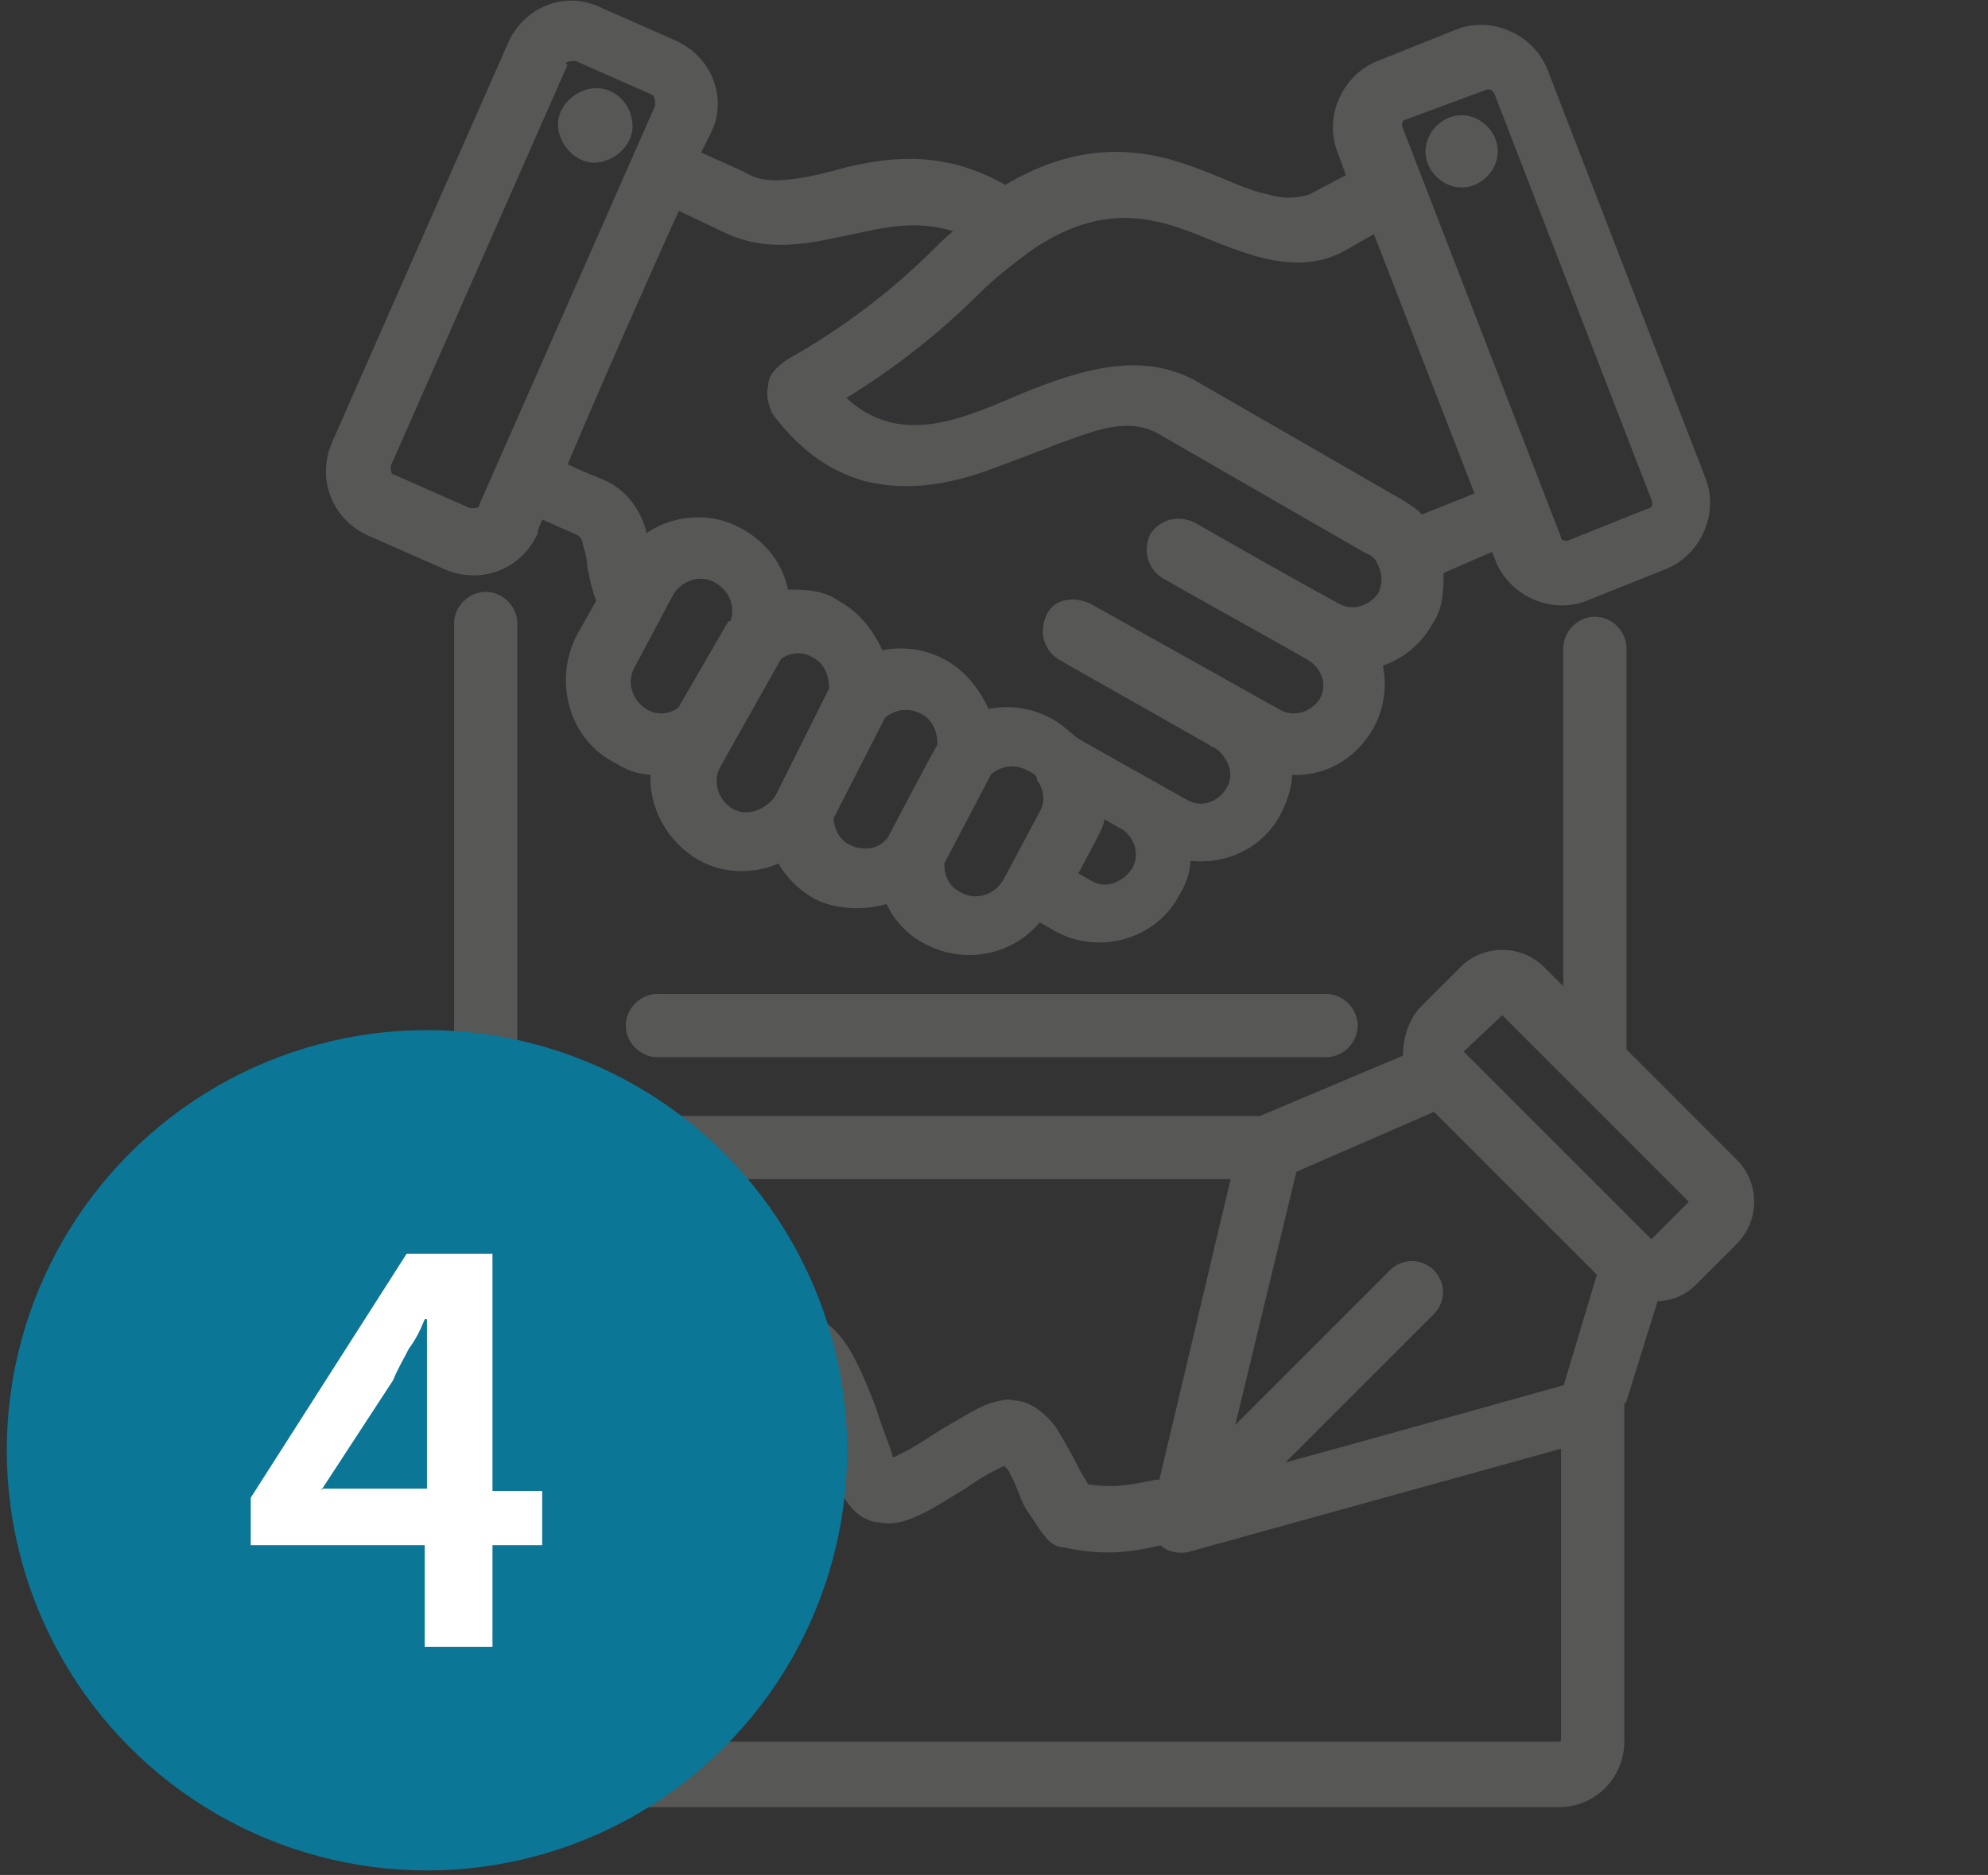
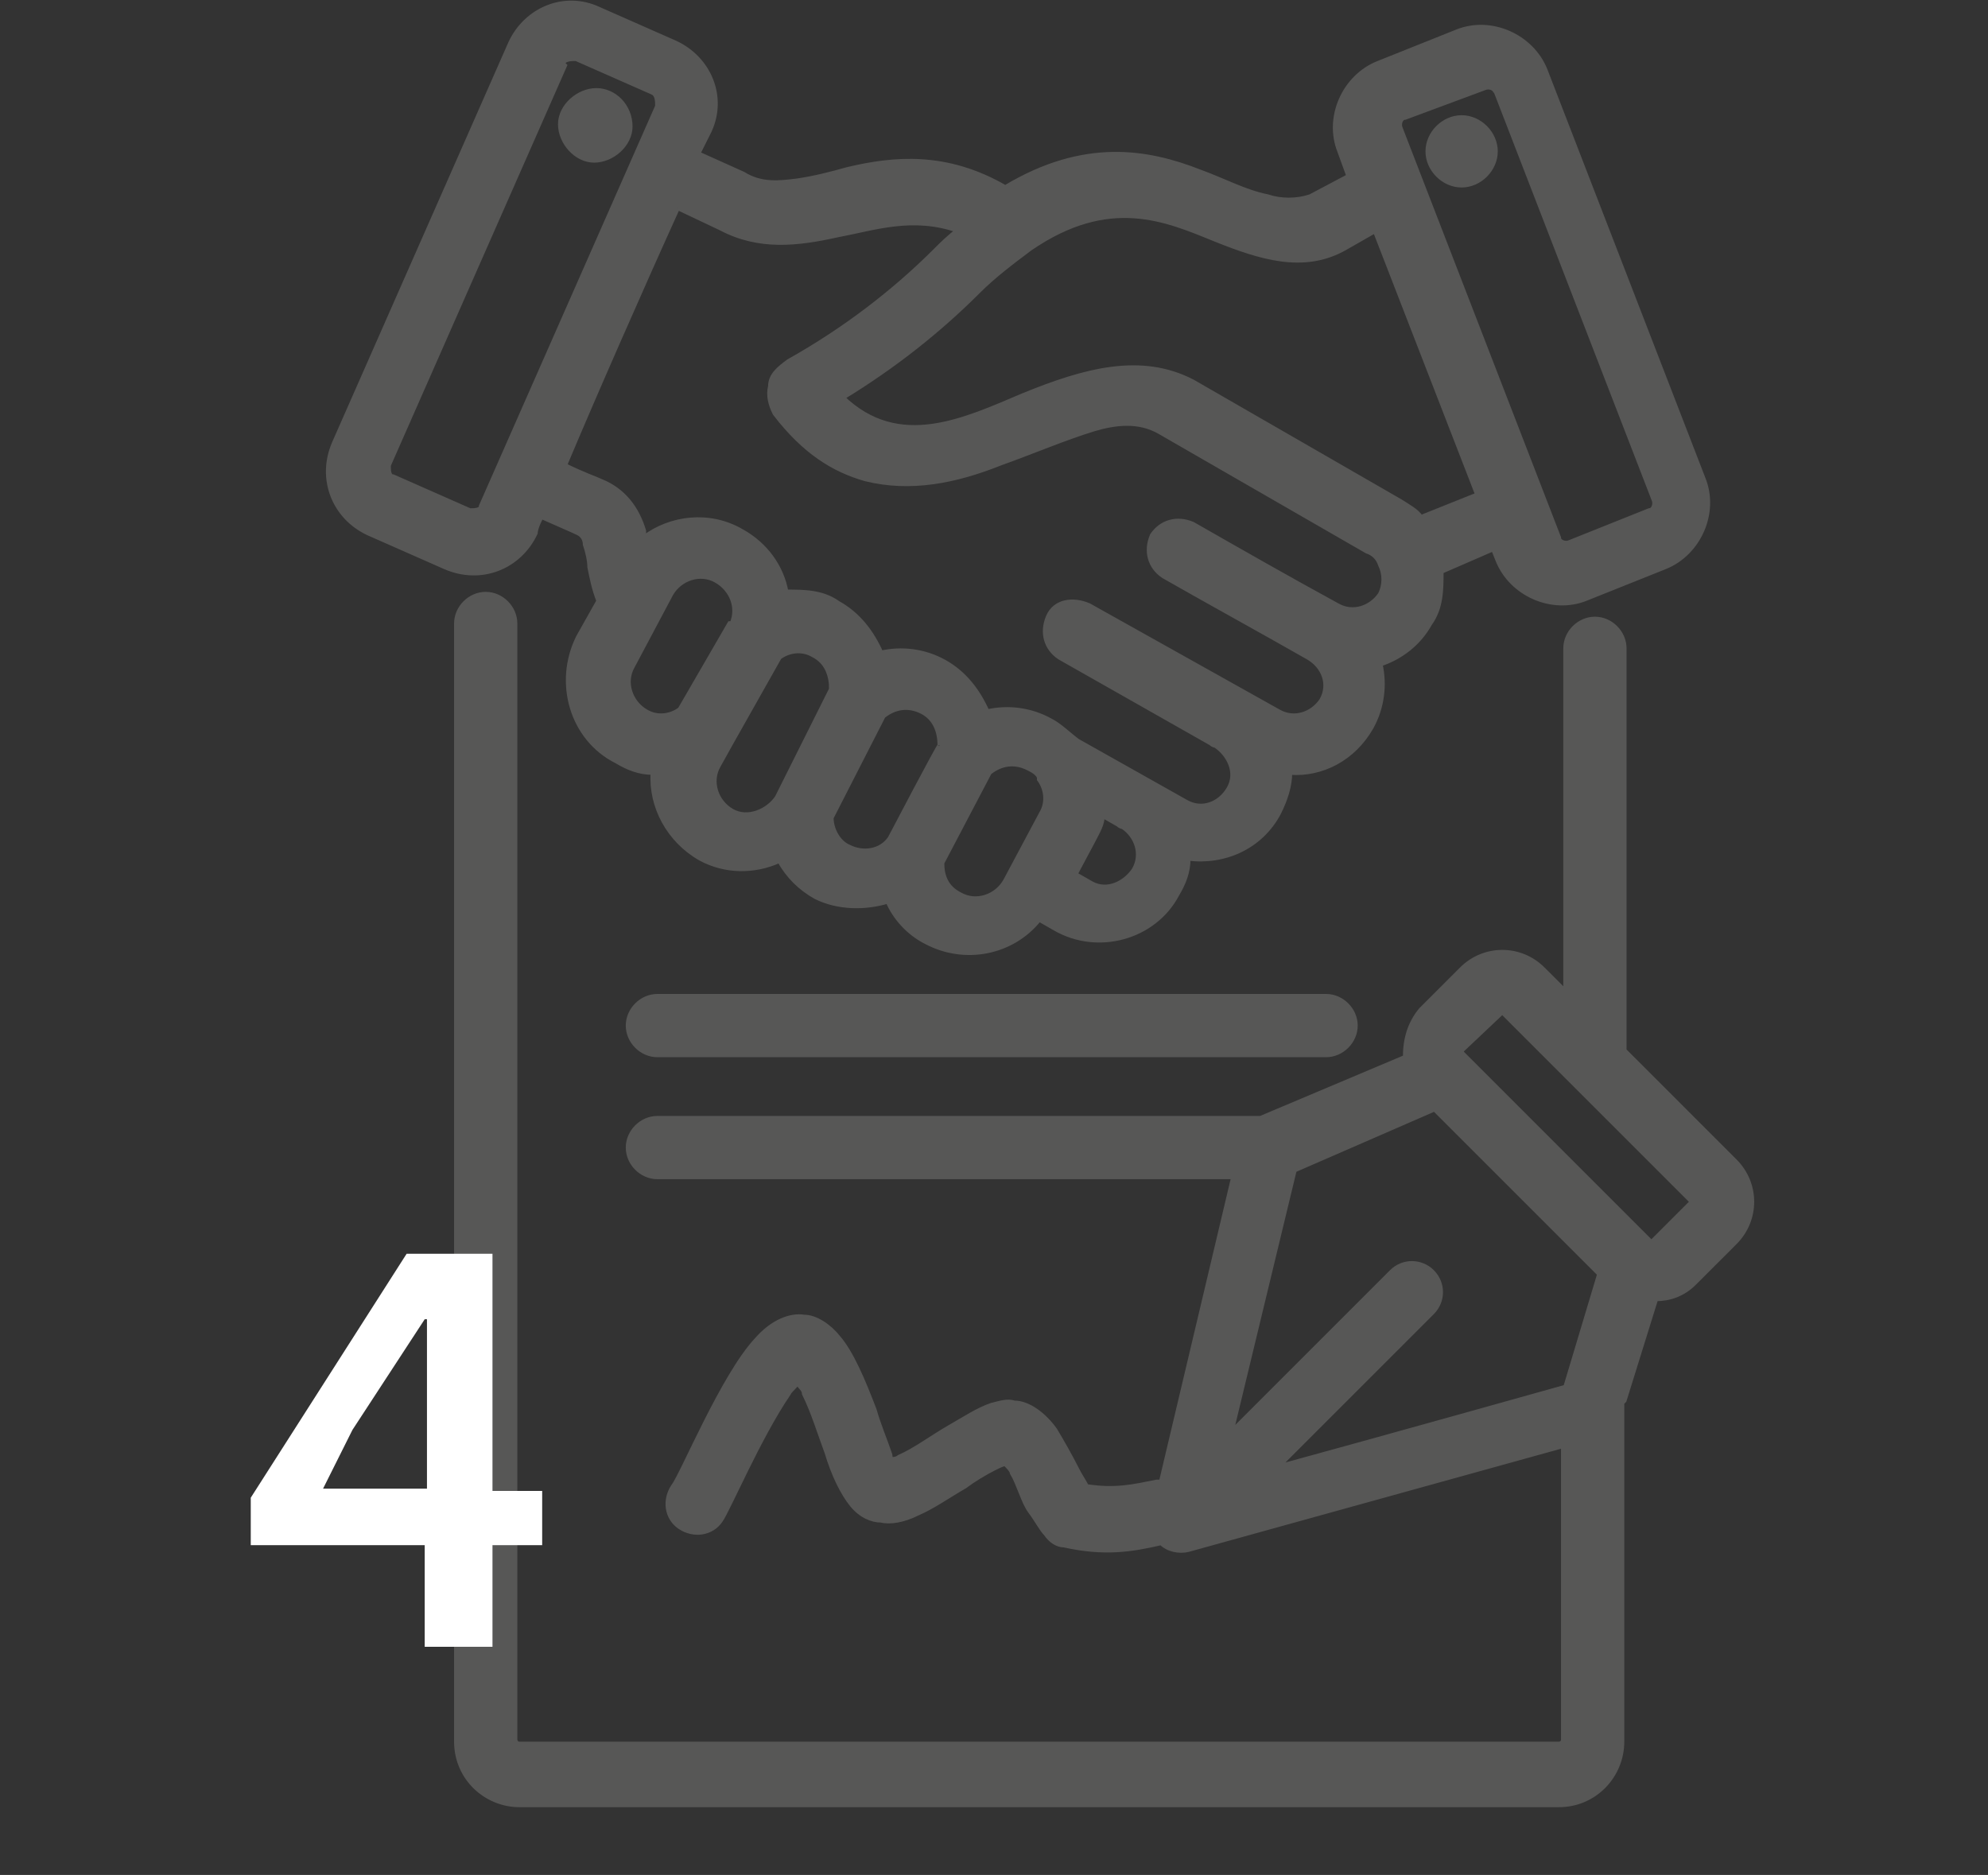
<svg xmlns="http://www.w3.org/2000/svg" id="Ebene_1" data-name="Ebene 1" version="1.1" viewBox="0 0 88 83">
  <rect x="0" y="0" width="88" height="83" fill="#333333" stroke="none" />
  <defs>
    <style>
      .cls-1 {
        isolation: isolate;
      }

      .cls-2 {
        fill: #0b7696;
      }

      .cls-2, .cls-3 {
        stroke-width: 0px;
      }

      .cls-3 {
        fill: #fff;
      }

      .cls-4 {
        fill: #575756;
        fill-rule: evenodd;
        stroke: #575756;
        stroke-miterlimit: 10;
        stroke-width: .2px;
      }
    </style>
  </defs>
  <path class="cls-4" d="M29.1,46.7c-.7,0-1.3-.6-1.3-1.3s.6-1.3,1.3-1.3h29.6c.7,0,1.3.6,1.3,1.3s-.6,1.3-1.3,1.3h-29.6ZM64.7,46.6l8.4,8.4,1.8-1.8-8.4-8.4-1.8,1.7h0ZM56.7,64.9c4.4-1.2,12.6-3.5,12.6-3.5l1.5-5-7.3-7.3-6.2,2.7-2.8,11.6,7.1-7.1c.5-.5,1.3-.5,1.8,0s.5,1.3,0,1.8l-6.8,6.8h0ZM71.8,62.1v15c0,1.5-1.2,2.8-2.8,2.8H23c-1.5,0-2.8-1.2-2.8-2.8V27.6c0-.7.6-1.3,1.3-1.3s1.3.6,1.3,1.3v49.4c0,0,0,.2.2.2h46c0,0,.2,0,.2-.2v-13l-16.6,4.6c-.4.1-.9,0-1.2-.3-1.3.3-2.5.5-4.3.1-.3,0-.6-.2-.8-.5-.2-.2-.4-.6-.7-1s-.5-1.2-.8-1.7c0-.1-.2-.3-.3-.4-.1,0-.3.1-.5.2-.4.2-.9.5-1.3.8-.7.4-1.4.9-2.1,1.2-.6.3-1.2.4-1.6.3-.4,0-.9-.2-1.3-.7-.4-.5-.8-1.3-1.1-2.3-.3-.8-.6-1.8-1-2.6,0-.2-.2-.3-.3-.5-.1.2-.3.3-.4.5-1.3,1.9-2.7,5.2-3,5.6-.4.6-1.2.7-1.8.3-.6-.4-.7-1.2-.3-1.8.4-.5,2.2-4.9,3.7-6.5.7-.8,1.5-1.1,2.1-1,.5,0,1.1.4,1.5.9.6.7,1.1,1.9,1.6,3.2.2.7.5,1.4.7,2,0,0,0,.2.1.2,0,0,.2,0,.3-.1.7-.3,1.5-.9,2.2-1.3.7-.4,1.3-.8,1.9-1,.4-.1.7-.2,1-.1.6,0,1.3.5,1.8,1.2.3.5.7,1.2,1,1.8.1.2.3.5.4.7,1.3.2,2.1,0,3.1-.2,0,0,.2,0,.2,0l3.2-13.5h-25.5c-.7,0-1.3-.6-1.3-1.3s.6-1.3,1.3-1.3h26.5s0,0,.2,0l6.4-2.7c0-.8.2-1.5.7-2.1l1.8-1.8c1-1,2.6-1,3.6,0l1,1v-15.2c0-.7.6-1.3,1.3-1.3s1.3.6,1.3,1.3v17.8l4.9,4.9c1,1,1,2.6,0,3.6l-1.8,1.8c-.5.5-1.1.7-1.7.7l-1.4,4.5h0ZM64.7,8.2c-.8,0-1.5-.7-1.5-1.5s.7-1.5,1.5-1.5,1.5.7,1.5,1.5-.7,1.5-1.5,1.5ZM66.2,4.1h0c0-.2-.3-.3-.5-.2l-3.5,1.3h0c-.2,0-.3.3-.2.5l7,18.1h0c0,.2.3.3.5.2l3.5-1.4h0c.2,0,.3-.3.2-.5l-7-18.1h0ZM26.4,4c.8,0,1.5.7,1.5,1.6,0,.8-.8,1.5-1.6,1.5s-1.5-.8-1.5-1.6c0-.8.8-1.5,1.6-1.5ZM25,2.9l-7.8,17.7c0,.2,0,.5.2.5h0l3.4,1.5h0c.2,0,.5,0,.5-.2h0l7.8-17.7h0c0-.2,0-.5-.2-.6h0l-3.4-1.5c-.2,0-.5,0-.6.2h0ZM32.4,27.6c.3-.7,0-1.5-.7-1.9-.7-.4-1.6-.1-2,.6l-1.7,3.2h0c-.4.7-.1,1.6.6,2h0c.5.3,1.1.2,1.5-.1l2.2-3.8h0ZM36.8,30.5c0-.6-.2-1.2-.8-1.5-.5-.3-1.1-.2-1.5.1l-2.2,3.9-.5.9h0c-.4.7-.1,1.6.6,2h0c.7.4,1.6,0,2-.6l2.4-4.8h0ZM41.6,33c0-.6-.2-1.2-.8-1.5-.6-.3-1.2-.2-1.7.2l-2.3,4.5c0,.5.3,1.1.8,1.3.6.3,1.4.2,1.8-.4,0,0,2.2-4.2,2.2-4.1ZM46,34.4c-.1-.2-.3-.3-.5-.4-.6-.3-1.2-.2-1.7.2l-2.1,4c0,.6.2,1.1.8,1.4.7.4,1.6.1,2-.6l1.6-3h0c.3-.5.2-1.1-.1-1.5,0,0,0,0,0,0h0ZM47.6,38.7l.7.4c.7.4,1.5,0,1.9-.6.4-.7.1-1.5-.5-1.9h0c0,0-.1,0-.2-.1l-.7-.4c0,.4-.2.7-.4,1.1l-.8,1.5h0ZM60.9,10.2l-1.4.8h0c-1.8,1-3.7.4-5.7-.4-2.2-.9-4.7-2-8.2.4-.8.6-1.6,1.2-2.3,1.9-1.7,1.7-3.7,3.3-6,4.7,2.5,2.4,5.4,1,8-.1,2.7-1.1,5.2-1.8,7.5-.6l9.2,5.3c.3.2.7.4.9.7l2.5-1-4.5-11.6h0ZM30,9.2c-1.5,3.3-3.7,8.3-5,11.4.8.4,1.4.6,1.6.7h0c1,.4,1.6,1.2,1.9,2.2,0,0,0,.2,0,.3,1.2-.9,2.9-1.1,4.3-.3h0c1.1.6,1.8,1.6,2,2.7.8,0,1.6,0,2.3.5h0c.9.5,1.5,1.3,1.9,2.2.9-.2,1.9-.1,2.8.4.9.5,1.5,1.3,1.9,2.2.9-.2,1.9-.1,2.8.4,0,0,0,0,0,0,.4.2.8.6,1.2.9l4.8,2.7h0c.7.4,1.5.1,1.9-.6.4-.7,0-1.5-.6-1.9,0,0-.1,0-.2-.1l-6.7-3.8c-.6-.4-.8-1.1-.5-1.8s1.1-.8,1.8-.5l8.4,4.7h0c.7.4,1.5.1,1.9-.5.4-.7.1-1.5-.6-1.9h0c-2.1-1.2-4.3-2.4-6.4-3.6-.6-.4-.8-1.1-.5-1.8.4-.6,1.1-.8,1.8-.5,2.1,1.2,4.2,2.4,6.4,3.6.7.4,1.5.1,1.9-.5h0c.2-.4.2-.9,0-1.3h0c-.1-.3-.3-.5-.6-.6h0l-9.2-5.3c-.9-.5-1.9-.4-2.9-.1-1.3.4-2.7,1-4.1,1.5-2,.8-4,1.2-6,.7-1.4-.4-2.7-1.2-4-2.9,0,0,0,0,0,0-.2-.4-.3-.8-.2-1.2,0-.5.4-.8.8-1.1,2.5-1.4,4.7-3.1,6.5-4.9h0c.3-.3.6-.6,1-.9-2-.7-3.7-.1-5.3.2-1.8.4-3.5.6-5.2-.3l-1.9-.9h0ZM23.9,23c-.2.4-.2.6-.2.6-.7,1.5-2.4,2.2-4,1.5l-3.4-1.5c-1.5-.7-2.2-2.4-1.5-4h0L22.6,1.9h0c.7-1.5,2.4-2.2,3.9-1.5h0l3.4,1.5c1.5.7,2.2,2.4,1.5,3.9,0,0-.2.4-.5,1l2,.9s0,0,0,0c.8.5,1.6.4,2.4.3.7-.1,1.5-.3,2.2-.5,2.1-.5,4.4-.7,7,.8,3.5-2.1,6.3-1.6,8.6-.7,1.1.4,2,.9,3,1.1.6.2,1.3.2,1.9,0l1.7-.9-.4-1.1h0c-.6-1.5.2-3.3,1.7-3.9l3.5-1.4h0c1.5-.6,3.3.2,3.9,1.7h0l7,18.1h0c.6,1.5-.2,3.3-1.7,3.9l-3.5,1.4h0c-1.5.6-3.3-.2-3.9-1.7l-.2-.5-2.3,1c0,.8,0,1.6-.5,2.3-.5.9-1.3,1.5-2.2,1.8.2.9.1,1.9-.4,2.8h0c-.8,1.4-2.2,2.1-3.6,2,0,.6-.2,1.2-.5,1.8h0c-.8,1.5-2.4,2.2-4,2,0,.6-.2,1.1-.5,1.6-1,1.9-3.5,2.6-5.4,1.5l-.7-.4c-1.2,1.5-3.3,1.9-5,1h0c-.8-.4-1.4-1.1-1.7-1.8-1,.3-2.2.3-3.2-.2h0c-.7-.4-1.2-.9-1.6-1.6-1.1.5-2.4.5-3.5-.1-1.4-.8-2.2-2.3-2.1-3.8-.6,0-1.1-.2-1.6-.5-2-1-2.7-3.5-1.7-5.5l.9-1.6c-.2-.5-.3-1-.4-1.5,0-.3-.1-.7-.2-1,0-.2-.1-.4-.3-.5-.2-.1-.9-.4-1.8-.8h0Z" />
-   <circle class="cls-2" cx="18.9" cy="64.2" r="18.6" />
  <g class="cls-1">
    <g class="cls-1">
-       <path class="cls-3" d="M18.8,72.9v-4.5h-7.7v-2.1l6.9-10.8h3.8v10.5h2.2v2.4h-2.2v4.5h-3ZM14.3,65.9h4.6v-3.9c0-.5,0-1.1,0-1.8,0-.7,0-1.3,0-1.8h-.1c-.2.5-.4.9-.7,1.3-.2.4-.5.9-.7,1.4l-3.2,4.9Z" />
+       <path class="cls-3" d="M18.8,72.9v-4.5h-7.7v-2.1l6.9-10.8h3.8v10.5h2.2v2.4h-2.2v4.5h-3ZM14.3,65.9h4.6v-3.9c0-.5,0-1.1,0-1.8,0-.7,0-1.3,0-1.8h-.1l-3.2,4.9Z" />
    </g>
  </g>
</svg>